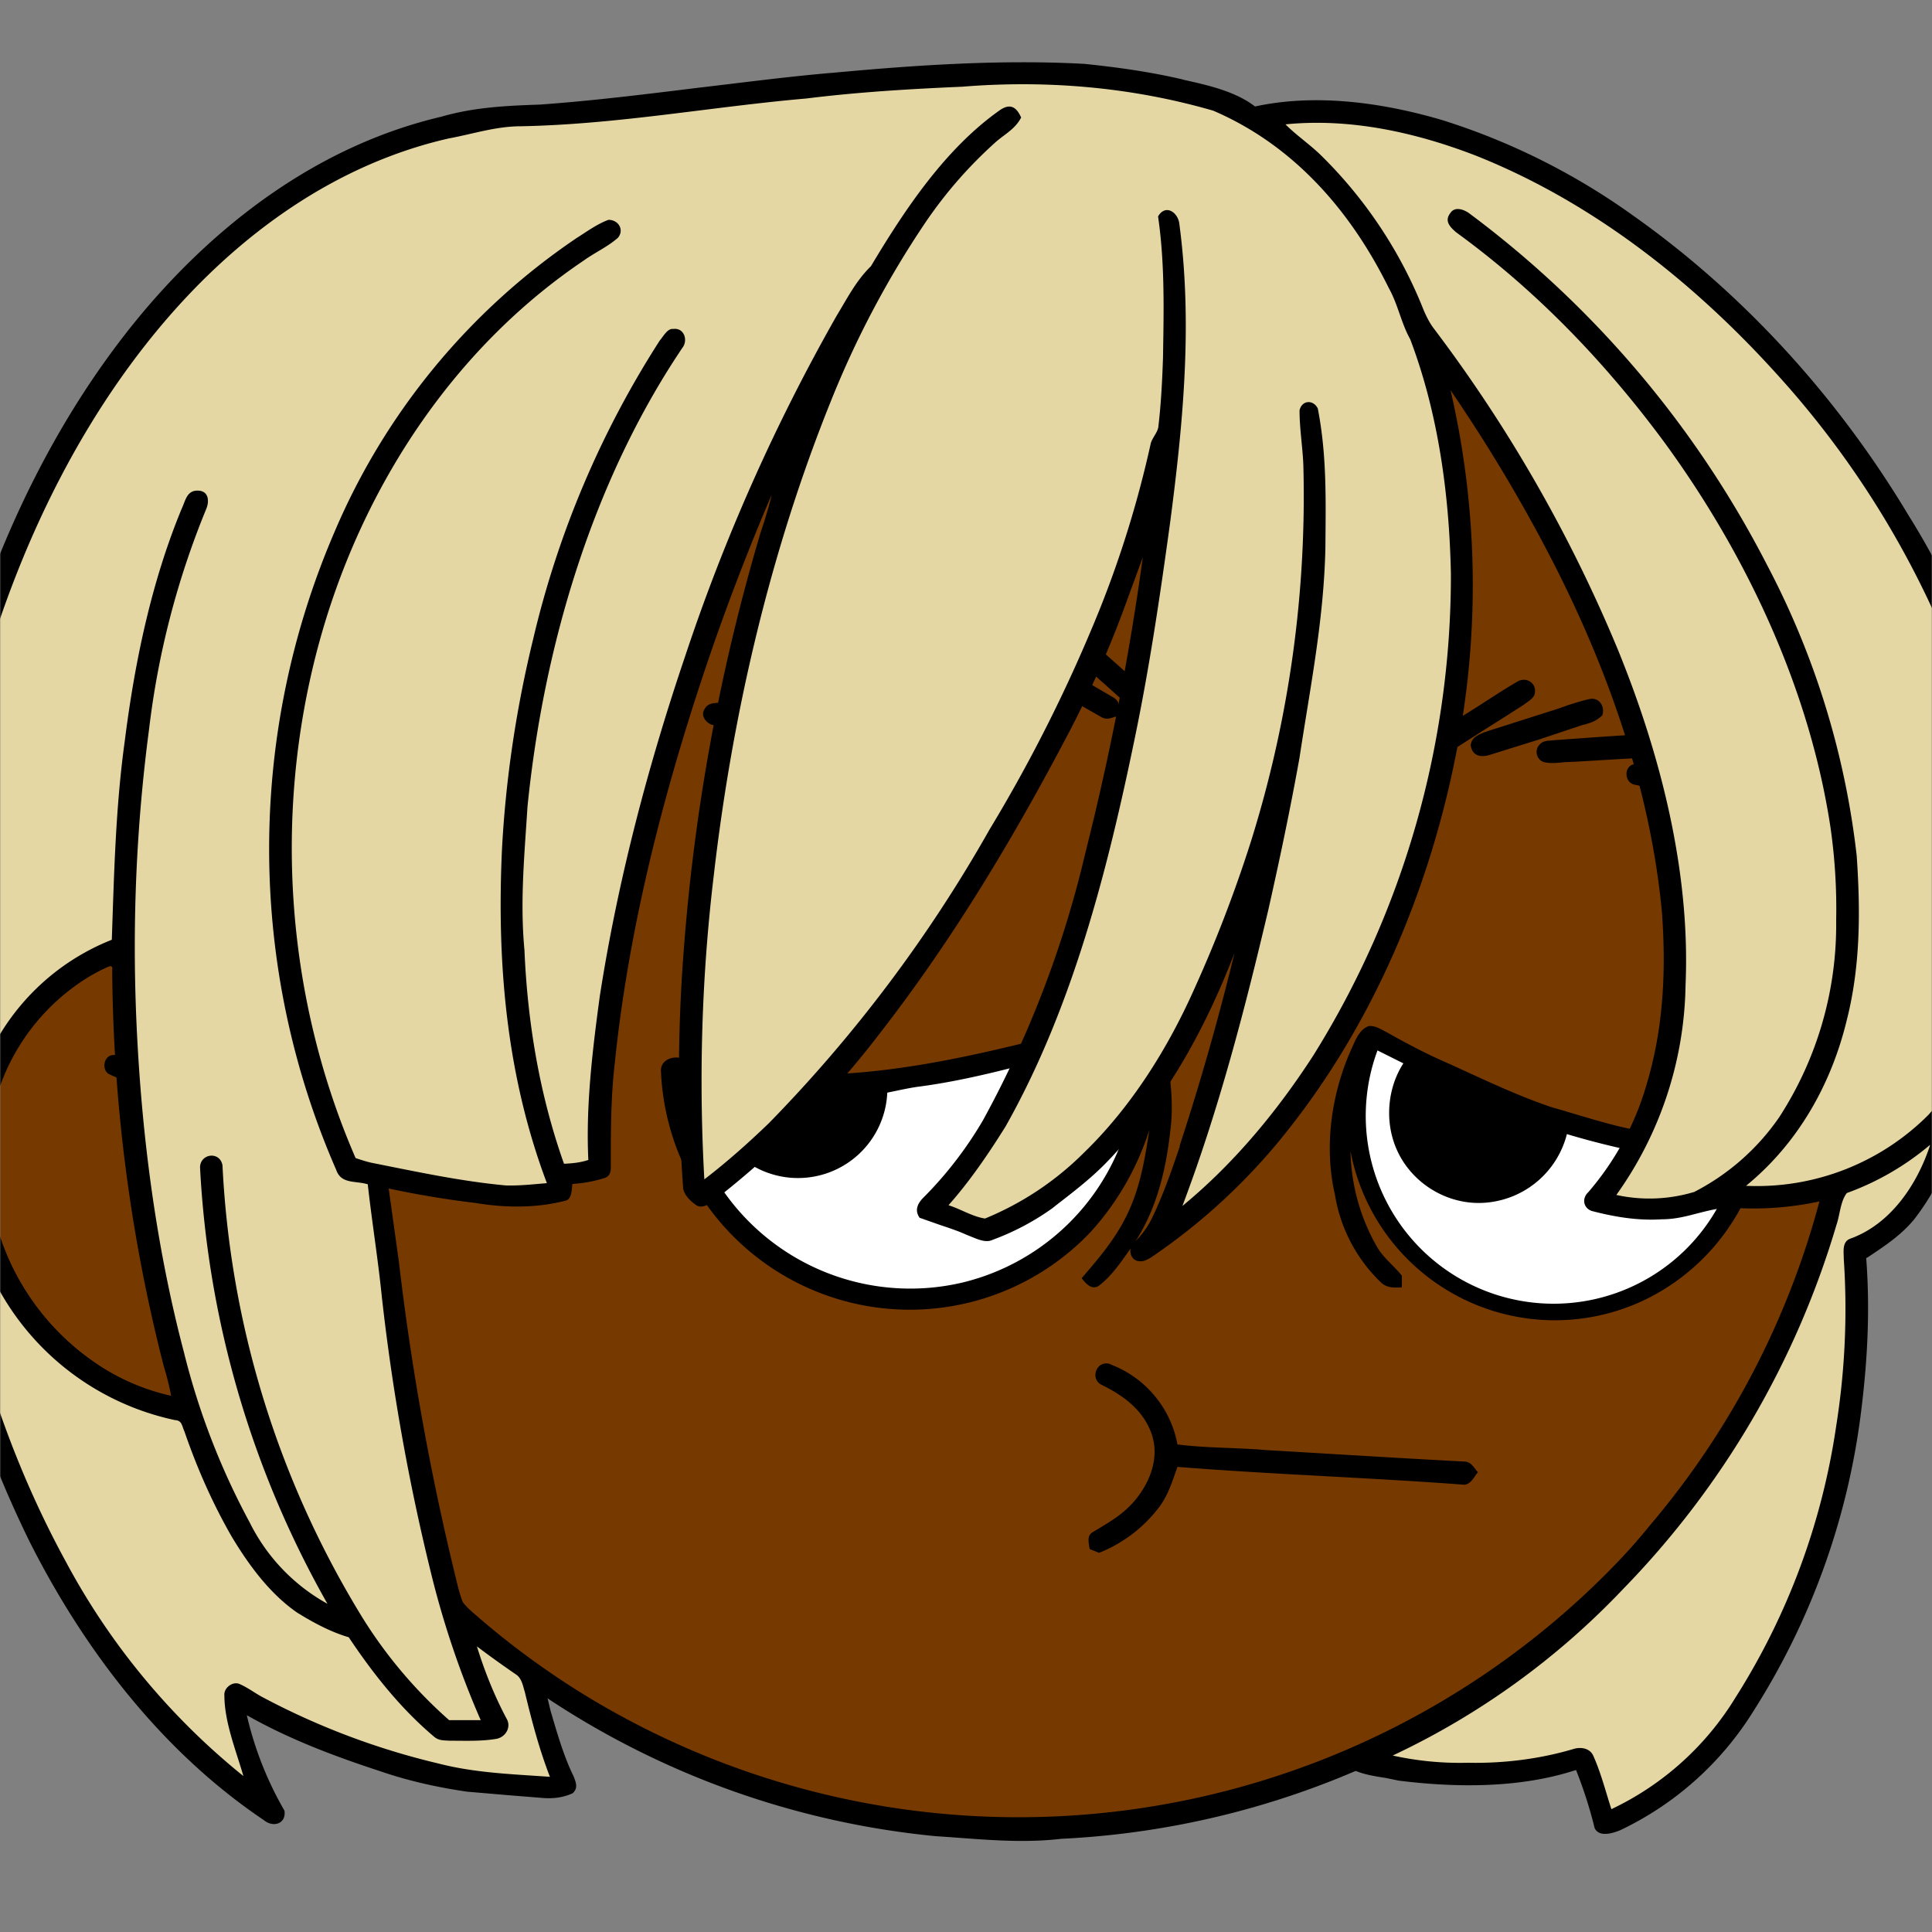
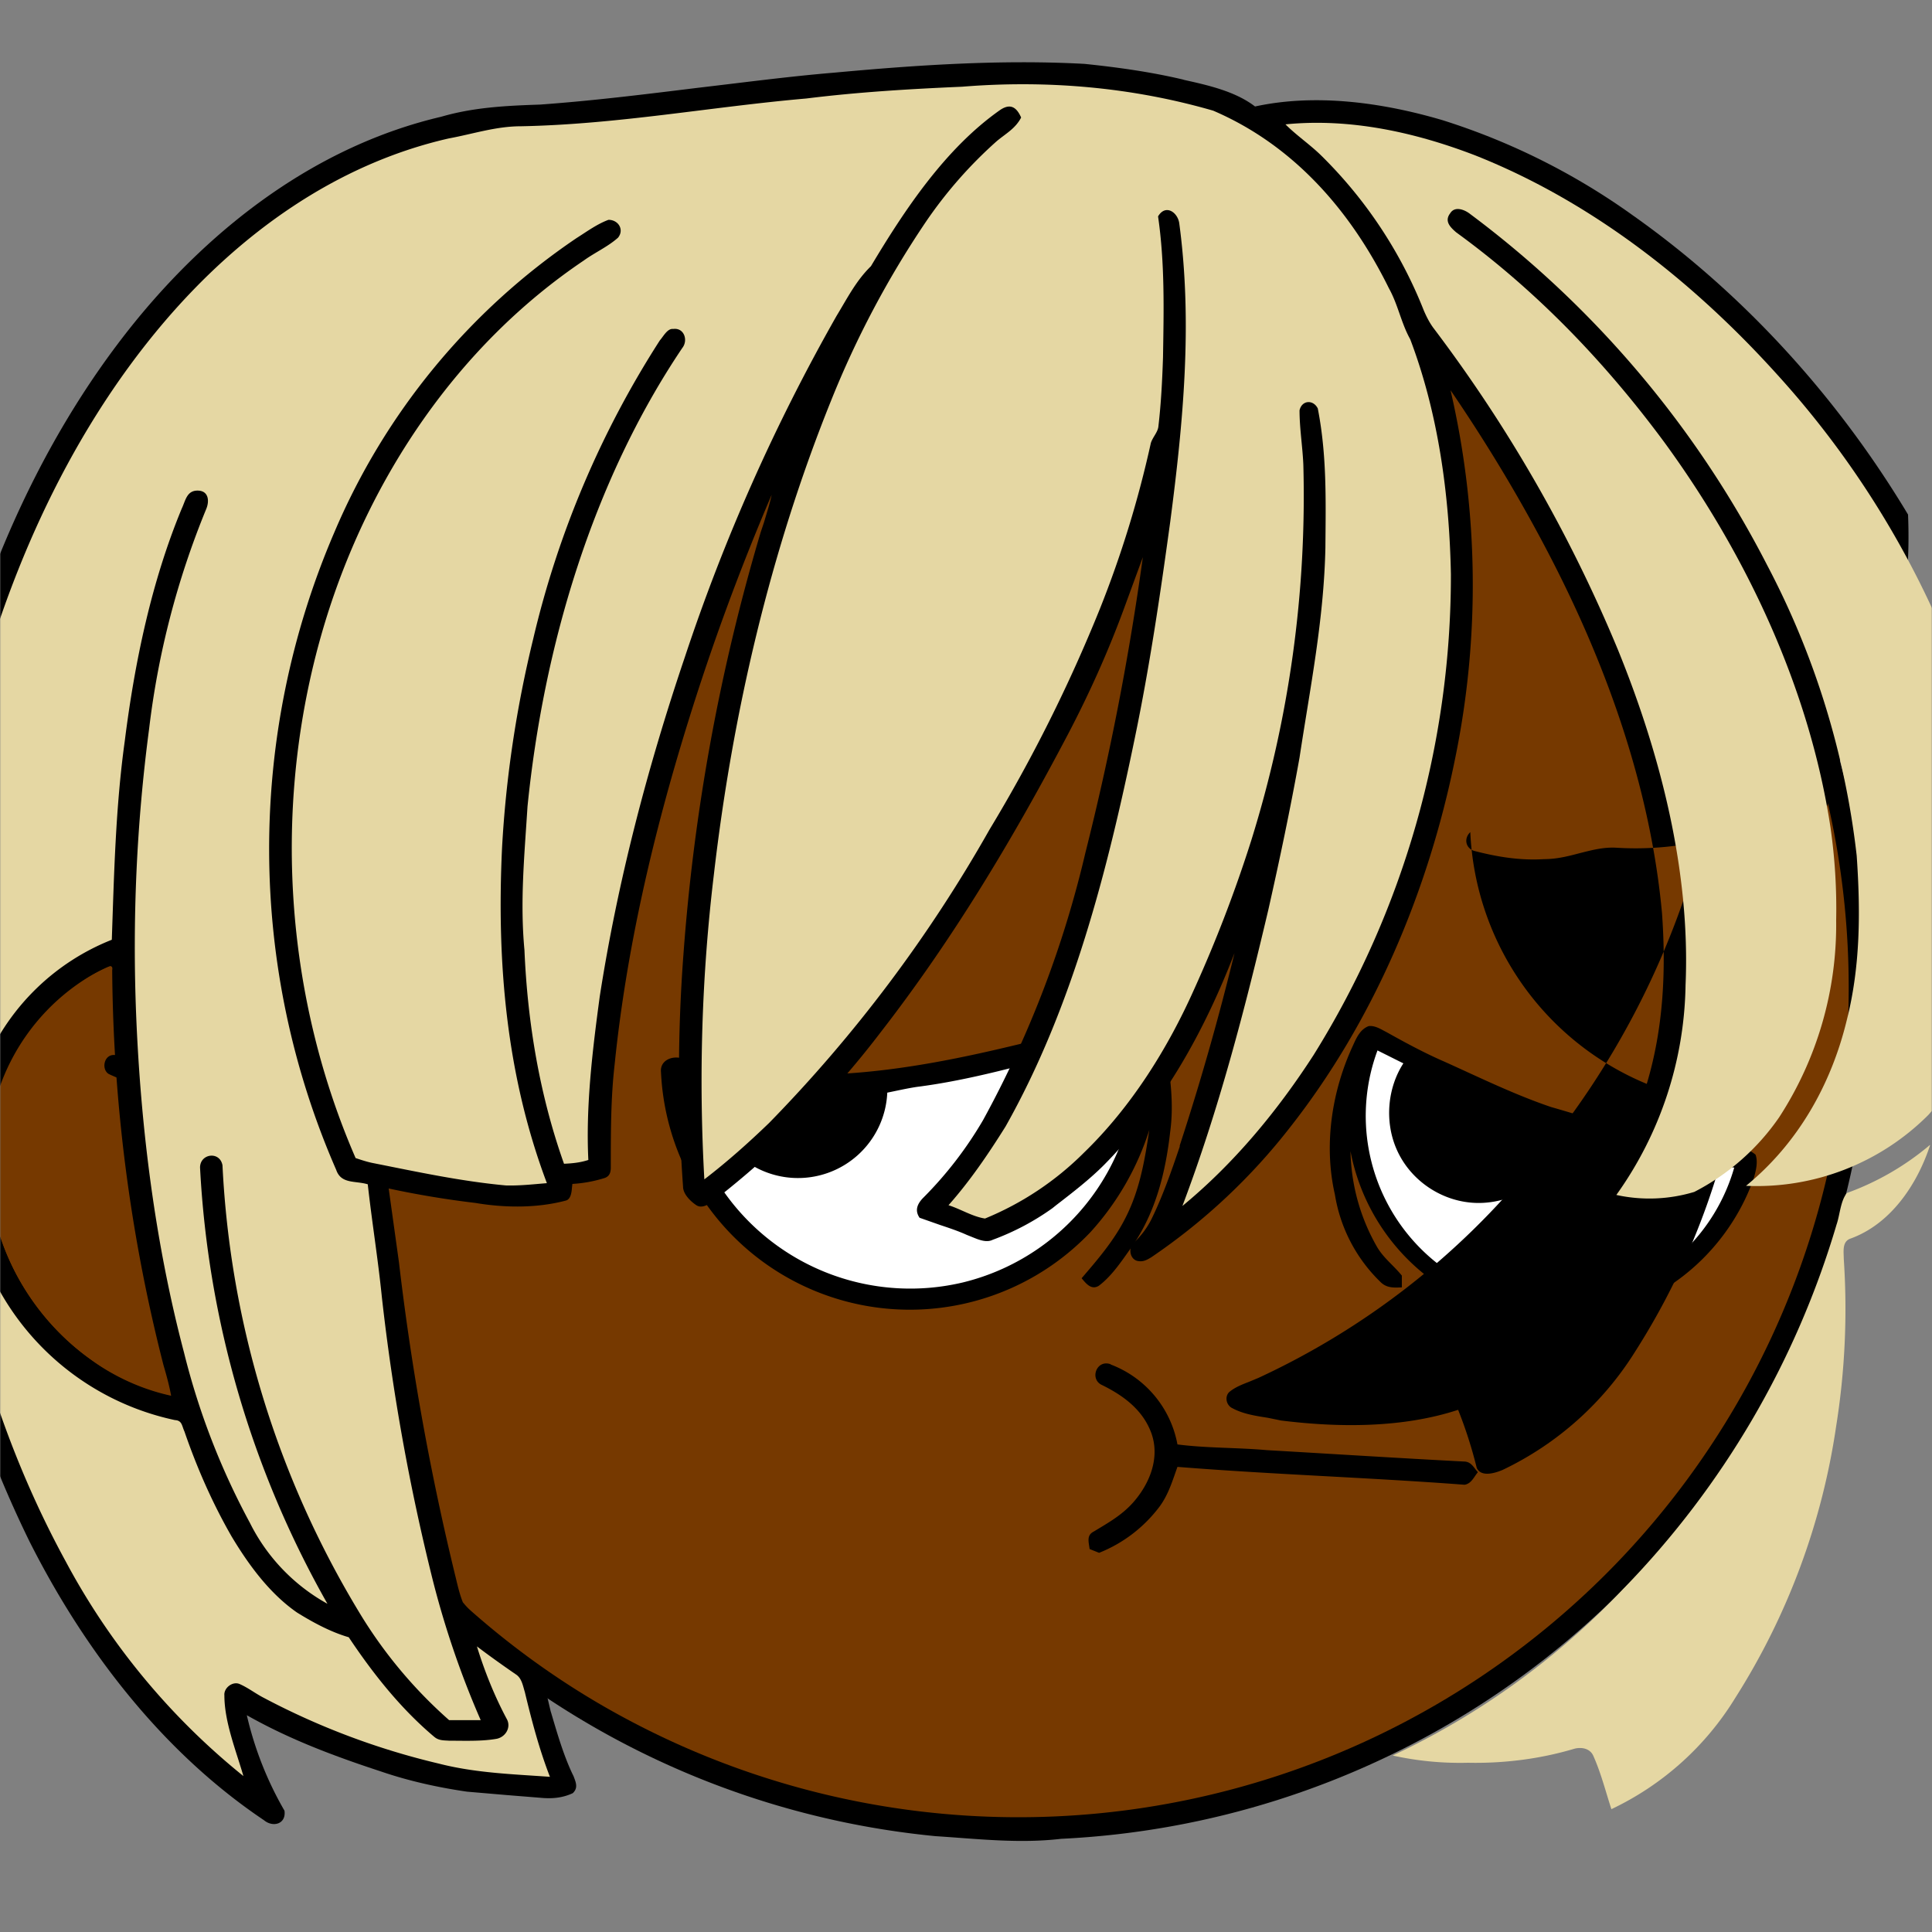
<svg xmlns="http://www.w3.org/2000/svg" viewBox="0 0 762 762" fill="none" shape-rendering="auto">
  <rect x="0" y="0" width="762" height="762" fill="#808080" stroke="none" />
  <mask id="viewboxMask">
    <rect width="762" height="762" rx="0" ry="0" x="0" y="0" fill="#fff" />
  </mask>
  <g mask="url(#viewboxMask)">
    <g transform="scale(-1 1) translate(-762 0)">
      <g transform="translate(-190.5 -190.5) scale(1.5)">
        <path d="M396 164.8a224.8 224.8 0 0 1 104.8 42.4c6.2 4.9 12.5 9.4 18 15a225.4 225.4 0 0 1 71.8 149 58.5 58.5 0 0 1 50.9 42.2 71 71 0 0 1-27.6 76.5c-11 7.7-24.5 12-38 11.7-5 0-10-1.6-15-1.8-1.9 2.2-3.3 4.9-4.8 7.3A223.3 223.3 0 0 1 389 609.8c-11 .7-21.9 2-33 .7a223.7 223.7 0 0 1-178.8-342.3A223.4 223.4 0 0 1 352 163.5c14.6-1.4 29.4-.3 44 1.3Z" fill="#000" />
        <path fill-rule="evenodd" clip-rule="evenodd" d="M498.8 213.2A216 216 0 0 0 363 169c-13-.2-26.2 1.6-39 4a218 218 0 0 0-113.6 365.5 218.5 218.5 0 0 0 260.4 40.2c35-18.8 64.2-47.3 84.4-81.5l-3-1.6c-2.8-1.4-5.7-3-8-5-2.2-2-.3-5.8 2.7-4.7 1.5.7 3 1.6 4.4 2.4a55 55 0 0 0 59.6-3.6 64.5 64.5 0 0 0 25-69.8 53.1 53.1 0 0 0-24-31 52.6 52.6 0 0 0-47-2.8c-1.6.8-3.4 1.5-5 1.3-2.5-.2-2.8-4.2-.6-5.2 8-4 16.5-5.6 25.4-6.4a217 217 0 0 0-72-146.4c-4.4-4-8.7-8.1-13.9-11.3Zm107.6 196.2c2-1.2 1.3-5.1-1.4-5-2 0-4.2.8-6.2 1.6l-1.4.4a95.1 95.1 0 0 0-25.5 12.4c-2.2 2-2.2 4.4.1 6.2a92 92 0 0 0 5.2 2.8 36 36 0 0 1 13 9.2c-.2 1.9-2 3.4-3.4 4.5l-.2.2c-3.9 3-8.8 5-13.6 7-2.5 1-4.9 2-7.1 3.1-1.7.8-2.6 2.2-1.6 3.9 1 2 3.2 1.1 5 .5l.6-.2 5.4-2.3c5.4-2.3 11-4.5 15.4-8 2.7-2.1 5.1-5.1 5.4-8.7-.5-3.4-2.7-5.7-5.3-7.8a83 83 0 0 0-11.6-7.2l-1.1-.6c5.4-3 10.8-5.6 16.6-7.7l5-1.7a52 52 0 0 0 6.7-2.6Z" fill="#763900" />
        <g transform="translate(-161 -83)">
          <path d="M494.8 474.6c2.5.2 5 1.4 7.4 2.2 9.3 3.7 18.8 6.1 28.5 8.4 21 5 42.8 8.8 64.3 6.9 7.4-1 14.8-2.4 22-3.9 2.6-.6 5.5.8 5.2 3.7a65.5 65.5 0 0 1-113 42 72.5 72.5 0 0 1-15.4-26.8c1.2 8 2.5 15.7 6.2 23 3 6 7.3 11 11.6 16-1.1 1.3-2.5 3.2-4.5 2-3.6-2.7-6.2-6.8-8.8-10.4-6.2-9-8.8-19.5-10-30.2-1-7.3 0-15 1.3-22.2.7-3.6 1.9-8.7 5.2-10.7ZM436.1 479.8c2.2.8 3.2 3 4.1 5 5.6 12 7.8 26.2 4.8 39.3a41.1 41.1 0 0 1-12 23c-1.6 1.6-3.5 1.5-5.6 1.4v-3.1c2.1-2.6 4.8-4.6 6.5-7.5a52.5 52.5 0 0 0 7-25.2 54.7 54.7 0 0 1-86.3 33.7c-9-6.6-16-16-19.7-26.5-.6-2-1.2-4.4-.5-6.3a9 9 0 0 1 5.6-2c8.8-.7 17.4-2.7 26.1-4.5 7.5-1.5 14.6-3.9 22-6 9.5-3.2 18.9-7.8 28-11.9 5.3-2.3 10.3-5 15.3-7.8 1.4-.7 3-1.8 4.7-1.6Z" fill="#000" />
          <path d="M497.9 481c5 2 9.7 3.9 14.8 5.2 13.9 3.7 28.1 7.8 42.3 9.6 2.6.4 5.2 1 7.7 1.5a23.5 23.5 0 0 0 41.1 14.5 26 26 0 0 0 6-16.4l6.5-1a59.9 59.9 0 0 1-73.5 52.8 59.7 59.7 0 0 1-45-66.1ZM433.8 486.2A49.4 49.4 0 1 1 340 517c14.8-1.8 29.7-4.5 44-8.8a24 24 0 0 0 21 18c10.1 1 20-5 23.9-14.3 3-7.1 2.3-15.8-1.9-22.3l6.8-3.4Z" fill="#fff" />
        </g>
        <g transform="translate(-161 -83)">
-           <path d="M517 379.7c1-1 2.2-2.3 1.8-3.6-.3-2.5-3.5-3.1-5.2-1.5l-8.3 7.4-6.5 5.8-3 2.7a44.3 44.3 0 0 0-7.4 7.5l.9 1c.7 1 1.4 1.8 2.7 1.8 1.5 0 2.7-1.1 3.8-2l.4-.4c4.3-4 8.7-8 13.1-11.8l7.6-6.8.2-.1ZM539.7 378.7c.5-1.8-.2-3-1.6-4-2-.4-3.9.7-5.6 1.7l-1.3.8-13.4 7.7-14.4 8.4c-1.6.9-1.7 2-1.7 3.4v1.5l1.2.3c1.2.4 2.3.8 3.6 0l15.1-8.6a959.6 959.6 0 0 1 14.4-8.3 10 10 0 0 0 3.7-3ZM566.4 378.4c2-.7 4.2.2 4.4 2.6 0 2.3-1.7 2.9-3.5 3.5l-.8.3a5914.4 5914.4 0 0 0-37.6 11.6c-1.3.4-2.6.8-4 0-1.8-1.2-1.7-4.2.4-5.1 1.8-.9 3.7-1.4 5.7-2l2.6-.8 11.5-3.5 21.3-6.6ZM589.4 390.4c1-1.7.6-3-.5-4.5-2.2-.7-4.9 0-7.4.5l-2.5.5-8.5 1.7-12.4 2.5c-2 .5-3.7 1.7-3.1 3.9.6 2 2 2.4 4 2.1l12-2.3 11.5-2.3c.5 0 .9-.2 1.3-.3 2-.3 4-.7 5.6-1.8ZM405.8 394.7a231.8 231.8 0 0 0 8 5v.1c1.8 1 3.5 2.1 5 3.4 1.8 1.4 1.3 4.3-.8 5-1.8.3-3-.4-4.4-1.3l-1-.6a1584 1584 0 0 0-12.9-8.2l-4.2-2.7-.3-.2-.4-.3c-1-.7-2.4-1.6-2.4-2.9-.3-2.4 2.2-4 4.4-2.9 3 1.7 6 3.7 9 5.6ZM384 395.5c-2-.6-4-1.3-6-1.7-2.5-.5-4.1 2-3.3 4.3a8.7 8.7 0 0 0 4 2.2l.5.2h.3l12 4 12.5 3.9c2.4.8 4.8.6 5.3-2.4-.2-2.1-2-2.8-3.7-3.5h-.1l-.3-.1-.5-.2-18.2-5.8-2.6-.9ZM587.1 395.3l10.4-.3c2.5 0 5 0 7.5-.2h1.3c1.7 0 3.6 0 4.4 1.6 1.2 1.7-.3 3.7-2 4.2-3 .6-6.1.6-9.2.5H596l-3 .1a80 80 0 0 1-5 0c-1.3 0-3.2-.3-3.5-1.6a3 3 0 0 1 2.6-4.3ZM360.3 402.9c-2-.1-4.2-.2-6.1.3-1.5 1.2-1.5 3.4-.1 4.8 1.6.7 3.6.8 5.4 1h.5l10.3.6 11.7.7 2.6.1c1.8.2 3.7.4 5.4 0 2-.6 2.6-3.1 1.2-4.6-.9-1-2-1-3-1.1l-1.2-.1-12.5-.9-12.5-.8h-1.7ZM349 411.6l4.5-.3c4.1-.3 8.4-.7 12.5-.4 3 .2 3.1 4.7.3 5.4-3 .7-6 .9-9 1-1.8 0-3.6 0-5.3.3l-3.6.2c-2.4.2-5 .5-7.3.1-2.5-.4-2.8-4.4-.5-5.3a19 19 0 0 1 5.7-.8c1 0 1.8 0 2.7-.2ZM345.5 425.4c3-1 2.8-5.3-.5-5.7-2.8 0-5.7.6-8.5 1l-4 .8-2.6.4c-2.2.2-4.8.6-6 2.1-1.2 2.4.5 4.6 3 4.4 6.2-.7 12.6-1.7 18.6-3Z" fill="#000" />
-         </g>
+           </g>
        <g transform="translate(-161 -83)">
          <path d="M504 568.7c3.7-1.3 5.6 4 2.2 5.5-5.7 2.8-10.8 6.6-13 12.8-2.2 6.4.5 13.1 4.8 18 3 3.4 6.6 5.4 10.4 7.7 2 1 1.3 2.8 1.1 4.6l-2.5 1A37 37 0 0 1 491 606c-2.3-3.2-3.3-6.7-4.6-10.3-25.1 2-50.4 2.8-75.5 4.7-1.8-.3-2.4-2-3.5-3.3 1.1-1.2 1.7-2.7 3.5-2.8 17.4-.9 34.6-2 52-3 7.8-.7 15.7-.5 23.5-1.5a27.9 27.9 0 0 1 17.5-21Z" fill="#000" />
        </g>
        <g transform="translate(-161 -83)" />
        <g transform="translate(-161 -83)" />
        <g transform="translate(-161 -83)">
-           <path fill-rule="evenodd" clip-rule="evenodd" d="M612.6 233.1c-12-1.4-24-3-36-4-21.7-2-44-3.5-65.8-2.3-8.7.9-17.3 2.1-25.8 4.1l-.3.1c-6.3 1.4-13.5 3-18.7 7-16.1-3.5-33.7-1-49.3 3.6a177 177 0 0 0-50 25c-29.3 20.7-54 48-72.4 78.7a206.8 206.8 0 0 0-31 94.7c-.9 21.5 3 44 16.3 61.4 1.4 1.8 2 4.2 2.4 6.5l.6 2.6c1.8 7.3 5.4 14 10 20 3.4 4.2 7.8 7.1 12.3 10.1l.4.2c-1 13.2-.4 26 1.2 39.2a190.2 190.2 0 0 0 28.5 80 83.3 83.3 0 0 0 34.9 31.2c1.9.8 5.6 2 6.8-.5a116 116 0 0 1 4.9-15.3c14.6 4.8 31.4 4.7 46.6 2.8l3.4-.7c3.2-.5 6.5-1 9.3-2.5 1.8-.8 2.2-3.4.6-4.5-1.4-1.1-3.2-1.8-5-2.5l-2.4-1a202.3 202.3 0 0 1-72-56 218.5 218.5 0 0 1-44.5-85.1 81.9 81.9 0 0 0 22.4 1.7c3.5-.2 6.7.7 9.9 1.5 3 .8 5.9 1.5 9.1 1.5 6.3.4 12.4-.6 18.5-2.2 2.2-.8 2.6-3.3.9-4.9A75.3 75.3 0 0 1 363 495c-4.4-14.7-5.1-29.8-4-45 3-32.2 14-63.6 28.7-92.3 8-15.6 17-30.6 26.9-45.1a226.8 226.8 0 0 0-1.2 96.9c7 34.7 21.4 68.9 43.3 96.8a159.6 159.6 0 0 0 36.6 34.3c1 .6 2 1.2 3.3 1 2.2-.2 2.8-3.2 1.5-4.6l-.7-.7a21.9 21.9 0 0 1-4.1-5.6c-3-6.1-5.3-12.7-7.5-19.2v-.3a675 675 0 0 1-14.4-50.6c8 20.7 18.6 39.8 34.3 55.7 3.9 3.9 8.2 7.2 12.6 10.6l1 .8A66.3 66.3 0 0 0 535 536c1.6.8 3.6 0 5.3-.7l1.5-.6c2.2-1 4.6-1.8 7-2.6l5.4-1.9c1.4-2 .5-3.8-1-5.3a100.8 100.8 0 0 1-15.7-20.4 278 278 0 0 1-26.9-70.3 718.3 718.3 0 0 1-15.1-77.7l2.9 7.9 2.2 6c4.1 11.1 9 22 14.5 32.5 14.5 27.6 30.3 54 49.4 78.6a240.6 240.6 0 0 0 44.2 44.5c1.2.8 2.8 1.8 4.2.9 1.5-1 3.5-2.9 3.5-4.9a416 416 0 0 0-.1-61A523.2 523.2 0 0 0 596 350l-.9-2.7c-.7-2.4-1.5-4.8-2-7.2a611.8 611.8 0 0 1 22 59.8c9.1 29.3 16.2 59.6 19.3 90.1 1 8.7 1 17.8 1 26.6v.4c0 1.4.4 2.4 1.8 2.8a35 35 0 0 0 8.3 1.5l.1.9c.1 1.3.3 3.2 1.7 3.5 7.6 2 16 1.9 23.7.6a247 247 0 0 0 22.8-3.8l-2.7 19.4a683.2 683.2 0 0 1-15 83.2c-.5 2.1-1 4.2-1.8 6.2a59.3 59.3 0 0 1-10.8 10.1l-3 2.1a28.4 28.4 0 0 0-5.1 3.9c-1.7 2.6-2.6 6-3.4 9.2l-.8 3.4-.1.3c-1.6 5.4-3.2 11-5.6 16.1l-.3.6c-.6 1.6-1.3 3.1.2 4.5 2.8 1.3 5.6 1.5 8.6 1.2l8.7-.7 10.5-.9c7.6-1.1 15.3-2.8 22.6-5.3 12.2-4 24-8.4 35.3-14.8a90.6 90.6 0 0 1-9.9 25.1c-.5 3.5 3 4.5 5.4 2.5 26.8-18 47.3-44.8 61.7-73.4a298.4 298.4 0 0 0 30.2-121l.6-10.2c.2-24.2-1.8-48.7-6.5-72.5-8.3-41.8-25.1-83.6-52.2-117-20.7-25.4-48-46.2-80.4-53.8-8.6-2.5-17.1-2.9-26-3.2-13.9-1-27.6-2.7-41.4-4.4ZM799.2 516a55.6 55.6 0 0 0-31.4-51.8c-1-.4-1.5-.1-1.3.9A431 431 0 0 1 753 569c-.8 2.7-1.5 5.3-2 8 27.6-6 48.3-33 48.2-61.1Z" fill="#000" />
+           <path fill-rule="evenodd" clip-rule="evenodd" d="M612.6 233.1c-12-1.4-24-3-36-4-21.7-2-44-3.5-65.8-2.3-8.7.9-17.3 2.1-25.8 4.1l-.3.1c-6.3 1.4-13.5 3-18.7 7-16.1-3.5-33.7-1-49.3 3.6a177 177 0 0 0-50 25c-29.3 20.7-54 48-72.4 78.7c-.9 21.5 3 44 16.3 61.4 1.4 1.8 2 4.2 2.4 6.5l.6 2.6c1.8 7.3 5.4 14 10 20 3.4 4.2 7.8 7.1 12.3 10.1l.4.2c-1 13.2-.4 26 1.2 39.2a190.2 190.2 0 0 0 28.5 80 83.3 83.3 0 0 0 34.9 31.2c1.9.8 5.6 2 6.8-.5a116 116 0 0 1 4.9-15.3c14.6 4.8 31.4 4.7 46.6 2.8l3.4-.7c3.2-.5 6.5-1 9.3-2.5 1.8-.8 2.2-3.4.6-4.5-1.4-1.1-3.2-1.8-5-2.5l-2.4-1a202.3 202.3 0 0 1-72-56 218.5 218.5 0 0 1-44.5-85.1 81.9 81.9 0 0 0 22.4 1.7c3.5-.2 6.7.7 9.9 1.5 3 .8 5.9 1.5 9.1 1.5 6.3.4 12.4-.6 18.5-2.2 2.2-.8 2.6-3.3.9-4.9A75.3 75.3 0 0 1 363 495c-4.4-14.7-5.1-29.8-4-45 3-32.2 14-63.6 28.7-92.3 8-15.6 17-30.6 26.9-45.1a226.8 226.8 0 0 0-1.2 96.9c7 34.7 21.4 68.9 43.3 96.8a159.6 159.6 0 0 0 36.6 34.3c1 .6 2 1.2 3.3 1 2.2-.2 2.8-3.2 1.5-4.6l-.7-.7a21.9 21.9 0 0 1-4.1-5.6c-3-6.1-5.3-12.7-7.5-19.2v-.3a675 675 0 0 1-14.4-50.6c8 20.7 18.6 39.8 34.3 55.7 3.9 3.9 8.2 7.2 12.6 10.6l1 .8A66.3 66.3 0 0 0 535 536c1.6.8 3.6 0 5.3-.7l1.5-.6c2.2-1 4.6-1.8 7-2.6l5.4-1.9c1.4-2 .5-3.8-1-5.3a100.8 100.8 0 0 1-15.7-20.4 278 278 0 0 1-26.9-70.3 718.3 718.3 0 0 1-15.1-77.7l2.9 7.9 2.2 6c4.1 11.1 9 22 14.5 32.5 14.5 27.6 30.3 54 49.4 78.6a240.6 240.6 0 0 0 44.2 44.5c1.2.8 2.8 1.8 4.2.9 1.5-1 3.5-2.9 3.5-4.9a416 416 0 0 0-.1-61A523.2 523.2 0 0 0 596 350l-.9-2.7c-.7-2.4-1.5-4.8-2-7.2a611.8 611.8 0 0 1 22 59.8c9.1 29.3 16.2 59.6 19.3 90.1 1 8.7 1 17.8 1 26.6v.4c0 1.4.4 2.4 1.8 2.8a35 35 0 0 0 8.3 1.5l.1.9c.1 1.3.3 3.2 1.7 3.5 7.6 2 16 1.9 23.7.6a247 247 0 0 0 22.8-3.8l-2.7 19.4a683.2 683.2 0 0 1-15 83.2c-.5 2.1-1 4.2-1.8 6.2a59.3 59.3 0 0 1-10.8 10.1l-3 2.1a28.4 28.4 0 0 0-5.1 3.9c-1.7 2.6-2.6 6-3.4 9.2l-.8 3.4-.1.3c-1.6 5.4-3.2 11-5.6 16.1l-.3.6c-.6 1.6-1.3 3.1.2 4.5 2.8 1.3 5.6 1.5 8.6 1.2l8.7-.7 10.5-.9c7.6-1.1 15.3-2.8 22.6-5.3 12.2-4 24-8.4 35.3-14.8a90.6 90.6 0 0 1-9.9 25.1c-.5 3.5 3 4.5 5.4 2.5 26.8-18 47.3-44.8 61.7-73.4a298.4 298.4 0 0 0 30.2-121l.6-10.2c.2-24.2-1.8-48.7-6.5-72.5-8.3-41.8-25.1-83.6-52.2-117-20.7-25.4-48-46.2-80.4-53.8-8.6-2.5-17.1-2.9-26-3.2-13.9-1-27.6-2.7-41.4-4.4ZM799.2 516a55.6 55.6 0 0 0-31.4-51.8c-1-.4-1.5-.1-1.3.9A431 431 0 0 1 753 569c-.8 2.7-1.5 5.3-2 8 27.6-6 48.3-33 48.2-61.1Z" fill="#000" />
          <g fill="#e5d7a3">
            <path d="M543 232.8c13.8.6 27.3 1.4 41 3.1 25.2 2.2 49.5 6.8 75 7.3 6.6 0 12.5 2 19 3.2 29.8 6.8 55 25.1 74.6 48 26.4 30.9 43.3 70.3 52.3 109.6a311 311 0 0 1 7.2 50c1 7 .5 14 1 21 .1 50.1-10.2 101.3-34.4 145.6A183.5 183.5 0 0 1 732 677c1.9-6.6 5-14.2 5-21.2.2-2-2.2-3.8-4-3-2.3 1-4.3 2.6-6.5 3.7a193.1 193.1 0 0 1-45.8 17.2c-9.7 2.5-19.6 2.8-29.3 3.5 2.8-7.2 4.8-14.8 6.6-22.3.5-1.6.8-3.6 2.3-4.6 3.5-2.4 7-4.9 10.3-7.4-2 6.5-4.6 13-7.8 19-1.3 2.2.2 4.8 2.6 5.3 4 .7 8.4.5 12.5.5 1.4-.1 2.7 0 3.9-1 8.8-7.4 16.1-16.6 22.5-26.2 4.8-1.4 9.4-3.9 13.6-6.5 7.2-5 12.7-12.5 17.2-20 5-8.7 9.1-18 12.4-27.6.7-1.5.6-2.9 2.5-3a69.4 69.4 0 0 0 49.7-94.3 60.3 60.3 0 0 0-33.1-32c-.6-17.5-1-34.9-3.4-52.2-2.6-20.7-7-41.9-15-61.2-1-2.1-1.3-4.8-4.3-4.7-2.8.1-3 2.8-2.1 4.9a220 220 0 0 1 15 57.8c3.3 25 4.4 50 3.4 75.2-1.2 29.7-5 60-12.6 88.8a190.2 190.2 0 0 1-17.3 44.7 49.6 49.6 0 0 1-20.4 21.3A259.8 259.8 0 0 0 743.4 517c0-3.7-5.2-4.4-5.9-.6a250.3 250.3 0 0 1-35.8 117.3 121.2 121.2 0 0 1-23.8 28.6h-8.3c5.2-11.9 9.4-24.2 12.6-36.8a566.4 566.4 0 0 0 13.4-74.5c1-9.9 2.6-19.7 3.7-29.6 3.3-1 7 0 8.3-3.8a210.7 210.7 0 0 0 .5-167.6 176.6 176.6 0 0 0-63.7-77.4c-2.7-1.7-5.4-3.7-8.4-4.8-2.6 0-4.2 2.6-2.5 4.7 2.7 2.4 6.1 3.9 9 6 33.1 22.3 56.4 57 68 95 14 46 11.2 96.8-8 141-1.5.5-3 1-4.5 1.3-11.6 2.3-23.1 4.8-35 5.9-3.7.1-7.1-.3-10.8-.6 10.7-28.4 13.2-58 11.8-88-1-18.6-3.8-37.1-8.2-55.1a251.2 251.2 0 0 0-33.3-78.5c-.9-1-2-3.2-3.5-3-2.9-.4-4 3-2.4 5 23.7 35.2 36.5 78.7 40.7 120.6.8 12.7 2 25 .8 37.7-.8 19.1-4 38.2-10.4 56.2-2.2-.1-4.3-.3-6.4-1 .7-14.2-1.1-28.9-3-43-4.7-30.2-12.5-60-22.3-89a500.5 500.5 0 0 0-40-90c-2.8-4.6-5.1-9.2-9-13-8.9-14.9-19.6-31-34-41.1-2.7-1.8-4.3-.7-5.5 2 1.5 2.9 4 4.2 6.4 6.2a115 115 0 0 1 18.7 21.3 250 250 0 0 1 24.9 47c16 39.7 25.9 82.2 30.8 124.6 3.2 26.6 4 53.4 2.5 80.1-6-4.6-11.6-9.6-17-14.8a372.7 372.7 0 0 1-58-77.2 405 405 0 0 1-29-58 279.8 279.8 0 0 1-13.4-43.6c-.5-1.6-1.9-2.9-2-4.5-.7-6-1-12-1.2-18-.2-12.5-.5-24.7 1.3-37.1-2-3.4-5.3-1-5.6 2-3.5 26.2-1 52.3 2.4 78.3 2.6 19 5.4 38 9.3 56.8 7.2 34.9 16.4 71 34 102.2 4.5 7.2 9.4 14.4 15 20.7-3.2 1-6.3 3-9.6 3.5a79.4 79.4 0 0 1-26-17.3c-12.4-12-22-27.3-29-43a354.7 354.7 0 0 1-15-39.1 304 304 0 0 1-13.7-98.8c.2-4.8 1-9.5 1-14.3-.6-2.7-3.6-2.9-4.8-.5-2.4 12.3-2.1 24.1-2 36.6.4 19 4 36.7 6.8 55.2 2.4 13.4 5.2 26.7 8.2 40 6.2 26.3 13 52.5 22.6 77.9-13.6-11.2-25-25-34.5-39.7A238.3 238.3 0 0 1 414.5 361c.4-20.8 3.3-42.3 10.7-61.8 2.4-4.3 3.2-9.1 5.6-13.4 10-20.3 25-37.6 46.2-46.7 21.4-6.2 43.8-8.1 66-6.3Z" />
            <path d="M458 242.7c-2.9 2.9-6.3 5.2-9.2 8a118 118 0 0 0-27.2 41c-.7 1.6-1.4 3-2.4 4.4a383.6 383.6 0 0 0-48.6 84.7c-11.2 27.5-19.1 58.3-17.8 88.2a97.3 97.3 0 0 0 18.2 55.2 40.7 40.7 0 0 1-20.5-.8 61 61 0 0 1-22.3-19.6 92.9 92.9 0 0 1-15-51.8 150 150 0 0 1 1.5-24.5c5.5-36.3 22-71.5 43.6-101.1 15.5-21 33.6-39.9 54.8-55.3 1.5-1.3 3.2-2.9 1.6-5-1.2-2-3.8-1-5.3.2a267.7 267.7 0 0 0-78 92.2 216 216 0 0 0-23.6 76.5c-1 14.5-1 29 2.6 43.2 4.1 17 12.9 32.5 26.5 43.6a63.7 63.7 0 0 1-48-18.7 76.6 76.6 0 0 1-19.2-45c-1.6-15.9 0-31.7 3.6-47a242.7 242.7 0 0 1 55.3-102.5c22-24.4 48.7-45.5 79.4-57.7 15.8-6.1 33-9.9 50-8.2ZM288.6 511.1a71.4 71.4 0 0 0 21.8 12.6c1.7 2.2 1.8 5.7 2.7 8.3a231 231 0 0 0 56.1 95.8 201.6 201.6 0 0 0 60.6 43.8 82 82 0 0 1-19.8 1.9c-9.4.2-19-1-28-3.7-2-.5-4.2 0-5 2-2 4.5-3.2 9.3-4.7 13.9a76.7 76.7 0 0 1-32.6-29.3 182.3 182.3 0 0 1-26.5-71.4 195.7 195.7 0 0 1-2-44c0-1.8.5-4.5-1.7-5.3-10.6-3.8-17.6-14.2-21-24.6Z" />
          </g>
        </g>
        <g transform="translate(-161 -83)" />
      </g>
    </g>
  </g>
</svg>